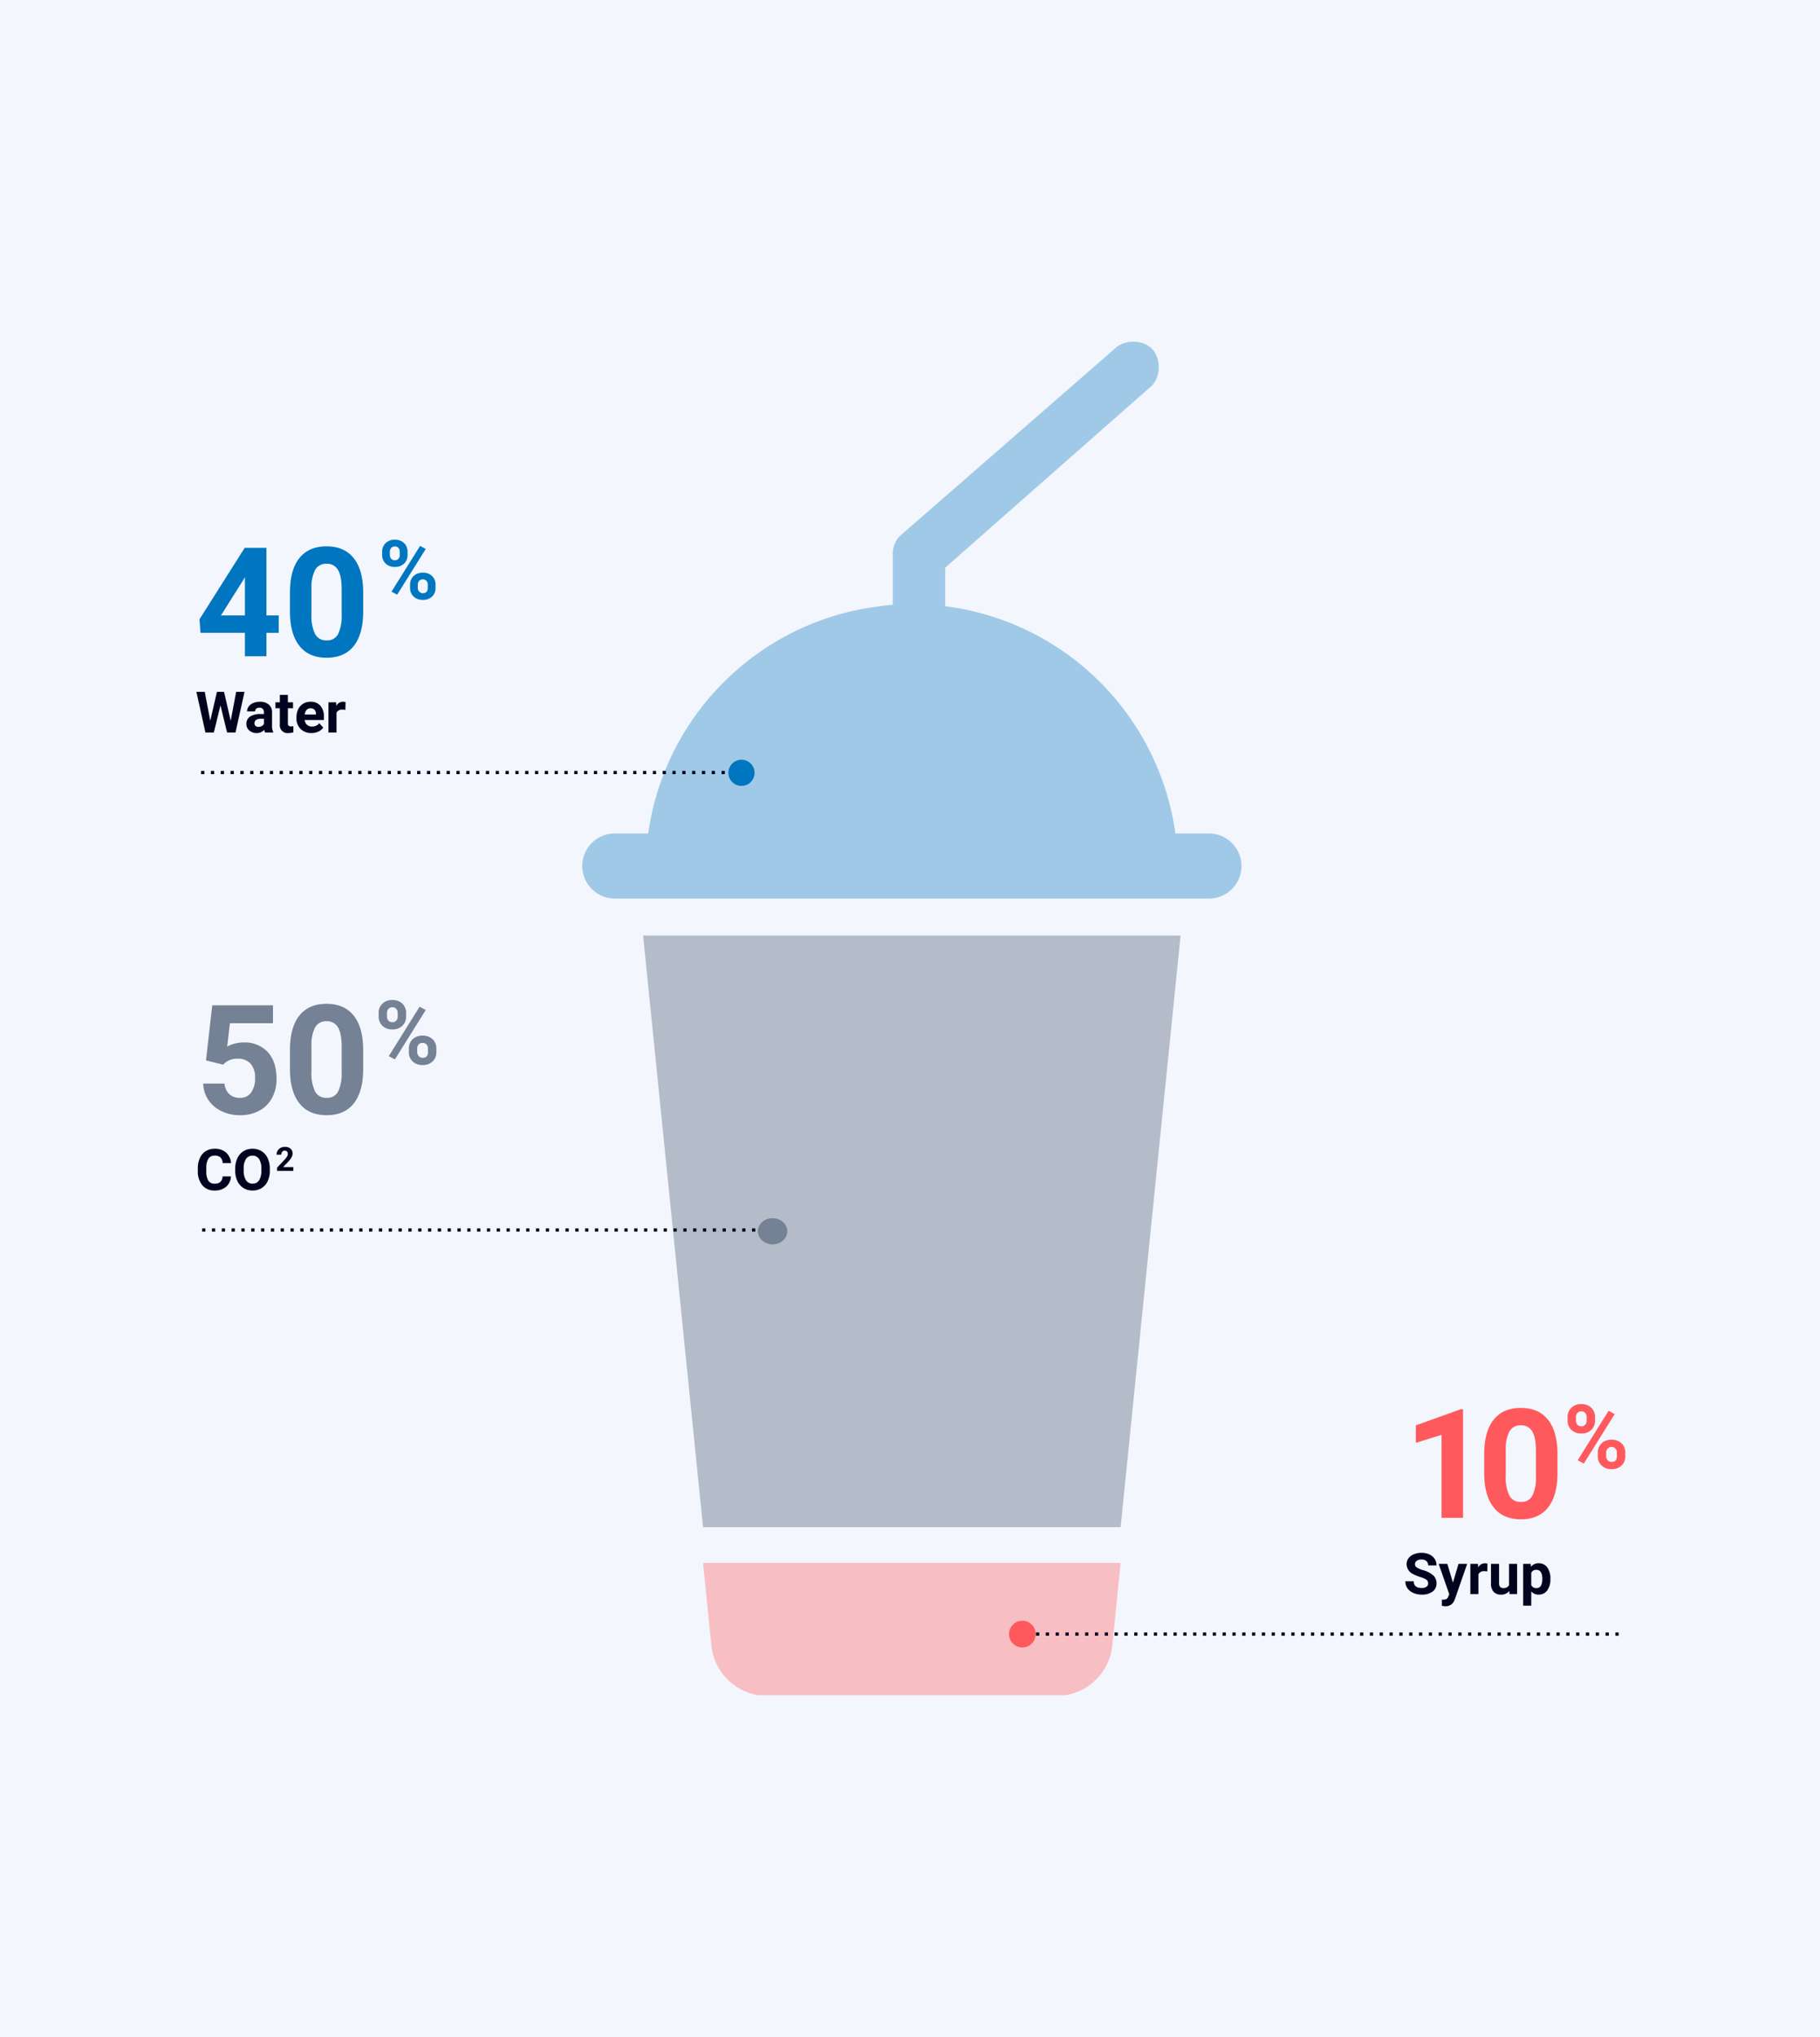
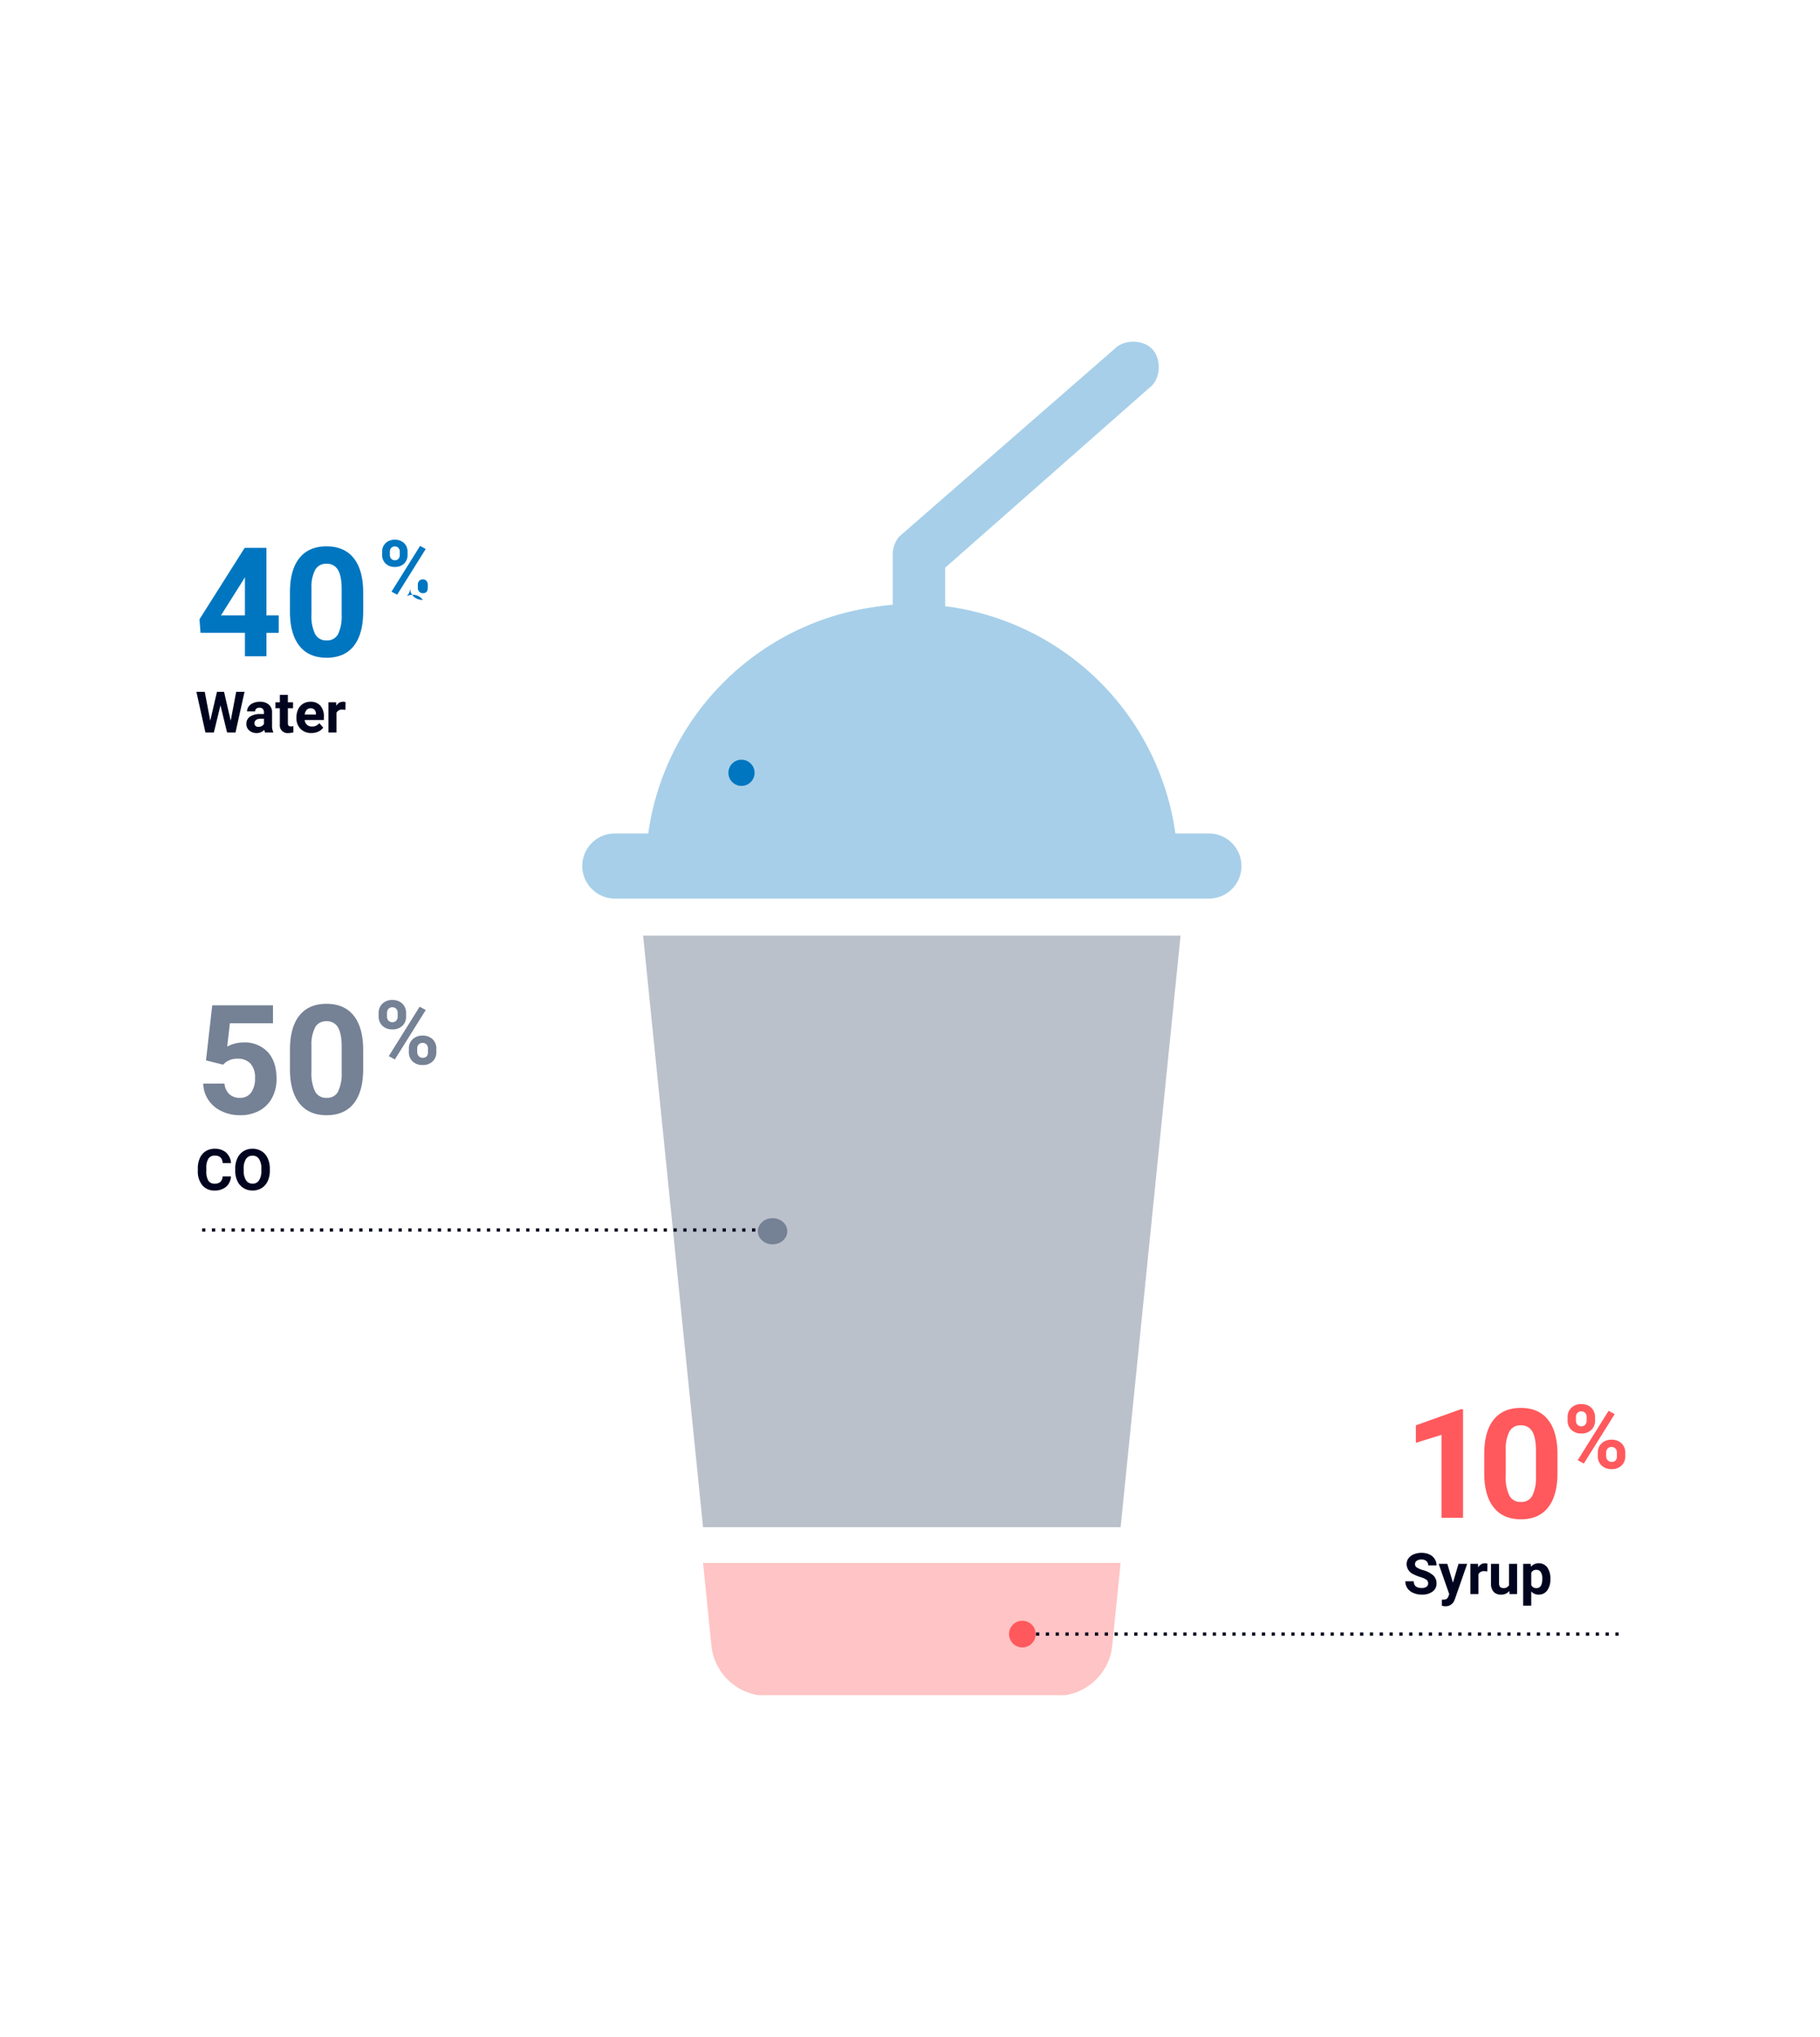
<svg xmlns="http://www.w3.org/2000/svg" width="556" height="622" viewBox="0 0 556 622">
  <defs>
    <clipPath id="clip-path">
      <rect id="Rectangle_17144" data-name="Rectangle 17144" width="201.866" height="40.373" fill="#fff" stroke="#707070" stroke-width="1" />
    </clipPath>
    <clipPath id="clip-path-2">
      <rect id="Rectangle_17145" data-name="Rectangle 17145" width="201.866" height="181.134" transform="translate(0 0)" fill="#758195" stroke="#707070" stroke-width="1" />
    </clipPath>
  </defs>
  <g id="Group_43927" data-name="Group 43927" transform="translate(-348 -601)">
-     <rect id="Rectangle_17142" data-name="Rectangle 17142" width="556" height="622" transform="translate(348 601)" fill="#f3f6fc" />
    <g id="Group_43909" data-name="Group 43909" transform="translate(525.63 705.35)">
      <path id="Union_6" data-name="Union 6" d="M182.359,170.056H9.935A9.711,9.711,0,0,1,8.926,170a9.827,9.827,0,0,1-3.709-1.156,10.08,10.08,0,0,1-2.935-2.425q-.306-.368-.575-.766a9.913,9.913,0,0,1,8.228-15.472H20.158A80.966,80.966,0,0,1,42.127,105.08q1.09-1.129,2.221-2.216,2.263-2.173,4.691-4.169t5-3.8a80.98,80.98,0,0,1,32.183-13.4c3.42-.55,6.044-.957,8.625-1.181V65.247a8.516,8.516,0,0,1,1.884-5.654L144.1,18.322l18.592-16.2c2.827-2.827,8.479-2.827,11.306,0,2.56,2.56,2.793,7.43.717,10.427a6.327,6.327,0,0,1-.717.878L110.867,69.013V80.775a81.3,81.3,0,0,1,70.335,69.41h10.239a9.936,9.936,0,0,1,2.011,19.667,9.616,9.616,0,0,1-.991.151,9.907,9.907,0,0,1-1.02.052Z" transform="translate(0.249 0)" fill="#0076c0" stroke="rgba(0,0,0,0)" stroke-width="1" opacity="0.346" />
      <g id="Mask_Group_43865" data-name="Mask Group 43865" transform="translate(0 372.928)" clip-path="url(#clip-path)">
        <path id="Path_81467" data-name="Path 81467" d="M171.94,473.195l20.905-206.228H28.648L49.553,473.195a17.08,17.08,0,0,0,9.411,13.28q.343.169.695.324a17.011,17.011,0,0,0,3.692,1.144c.257.049.516.091.776.128a17.026,17.026,0,0,0,2.386.167h88.468a17.061,17.061,0,0,0,16.959-15.044" transform="translate(-9.818 -447.641)" fill="#ff595d" opacity="0.352" />
      </g>
      <g id="Mask_Group_43866" data-name="Mask Group 43866" transform="translate(0 180.882)" clip-path="url(#clip-path-2)">
        <path id="Path_81464" data-name="Path 81464" d="M171.94,473.195l20.905-206.228H28.648L49.553,473.195a17.08,17.08,0,0,0,9.411,13.28q.343.169.695.324a17.011,17.011,0,0,0,3.692,1.144c.257.049.516.091.776.128a17.026,17.026,0,0,0,2.386.167h88.468a17.061,17.061,0,0,0,16.959-15.044" transform="translate(-9.818 -266.506)" fill="#758195" opacity="0.496" />
      </g>
    </g>
    <g id="Group_43910" data-name="Group 43910" transform="translate(408.284 906.381)">
      <g id="Group_43911" data-name="Group 43911" transform="translate(0 66.156)">
        <line id="Line_245" data-name="Line 245" x1="173.46" transform="translate(0 4.075)" fill="none" stroke="#01041e" stroke-width="1" stroke-dasharray="1 2" />
        <ellipse id="Ellipse_341" data-name="Ellipse 341" cx="4.5" cy="4" rx="4.5" ry="4" transform="translate(171.237 0.464)" fill="#758195" />
      </g>
      <g id="Group_43913" data-name="Group 43913" transform="translate(0.151 44.845)">
        <path id="Path_81556" data-name="Path 81556" d="M10.751-2.361A4.393,4.393,0,0,1,9.272.794,5.2,5.2,0,0,1,5.754,1.945,4.672,4.672,0,0,1,2,.338,6.59,6.59,0,0,1,.63-4.075v-.759a7.442,7.442,0,0,1,.631-3.155,4.728,4.728,0,0,1,1.8-2.093,5.052,5.052,0,0,1,2.724-.729A5.061,5.061,0,0,1,9.25-9.659a4.721,4.721,0,0,1,1.518,3.232H8.21a2.593,2.593,0,0,0-.669-1.744,2.479,2.479,0,0,0-1.752-.541A2.173,2.173,0,0,0,3.874-7.8a5.137,5.137,0,0,0-.652,2.844v.938a5.5,5.5,0,0,0,.61,2.942,2.133,2.133,0,0,0,1.923.929A2.525,2.525,0,0,0,7.524-.685a2.446,2.446,0,0,0,.669-1.675ZM22.628-4.151A7.494,7.494,0,0,1,21.98-.937a4.88,4.88,0,0,1-1.855,2.132,5.13,5.13,0,0,1-2.767.75A5.165,5.165,0,0,1,14.6,1.2,4.928,4.928,0,0,1,12.729-.915a7.28,7.28,0,0,1-.674-3.168V-4.7a7.455,7.455,0,0,1,.661-3.227,4.92,4.92,0,0,1,1.867-2.14,5.136,5.136,0,0,1,2.758-.746,5.136,5.136,0,0,1,2.758.746,4.92,4.92,0,0,1,1.867,2.14,7.434,7.434,0,0,1,.661,3.219Zm-2.592-.563a5.224,5.224,0,0,0-.7-2.967,2.279,2.279,0,0,0-2-1.015,2.279,2.279,0,0,0-1.987,1,5.165,5.165,0,0,0-.708,2.937v.605a5.29,5.29,0,0,0,.7,2.95A2.273,2.273,0,0,0,17.359-.152a2.252,2.252,0,0,0,1.978-1.01,5.259,5.259,0,0,0,.7-2.946Z" transform="translate(-0.63 11.387)" fill="#01041e" />
-         <path id="Path_81557" data-name="Path 81557" d="M5.407-3.965H.443V-4.95l2.343-2.5a5.779,5.779,0,0,0,.714-.92,1.478,1.478,0,0,0,.231-.746,1.106,1.106,0,0,0-.244-.758.88.88,0,0,0-.7-.276.949.949,0,0,0-.768.336,1.33,1.33,0,0,0-.281.883H.3a2.374,2.374,0,0,1,.316-1.209,2.226,2.226,0,0,1,.893-.858,2.713,2.713,0,0,1,1.308-.311,2.569,2.569,0,0,1,1.738.537,1.9,1.9,0,0,1,.619,1.517,2.435,2.435,0,0,1-.279,1.094,6.081,6.081,0,0,1-.955,1.3L2.293-5.124H5.407Z" transform="translate(23.763 11.306)" fill="#01041e" />
      </g>
      <g id="Group_43914" data-name="Group 43914" transform="translate(1.805 0)">
        <path id="Path_81555" data-name="Path 81555" d="M1.082-25.835a3.818,3.818,0,0,1,1.154-2.885A4.185,4.185,0,0,1,5.26-29.827a4.251,4.251,0,0,1,3.05,1.094,3.891,3.891,0,0,1,1.154,2.964v.955a3.77,3.77,0,0,1-1.154,2.878,4.229,4.229,0,0,1-3.024,1.088,4.256,4.256,0,0,1-3.044-1.094,3.862,3.862,0,0,1-1.16-2.951Zm2.546,1.021a1.787,1.787,0,0,0,.458,1.28,1.575,1.575,0,0,0,1.2.484,1.5,1.5,0,0,0,1.18-.491A1.9,1.9,0,0,0,6.9-24.853v-.981a1.86,1.86,0,0,0-.438-1.286,1.534,1.534,0,0,0-1.207-.491,1.538,1.538,0,0,0-1.18.484,1.9,1.9,0,0,0-.451,1.346Zm6.684,9.841a3.769,3.769,0,0,1,1.167-2.885A4.243,4.243,0,0,1,14.5-18.951a4.287,4.287,0,0,1,3.044,1.081,3.87,3.87,0,0,1,1.16,2.977v.955a3.8,3.8,0,0,1-1.141,2.871,4.2,4.2,0,0,1-3.037,1.094,4.254,4.254,0,0,1-3.064-1.1,3.846,3.846,0,0,1-1.154-2.918Zm2.546,1.034a1.773,1.773,0,0,0,.477,1.247,1.557,1.557,0,0,0,1.194.517q1.618,0,1.618-1.79v-1.008a1.8,1.8,0,0,0-.451-1.28,1.554,1.554,0,0,0-1.194-.484,1.554,1.554,0,0,0-1.194.484,1.86,1.86,0,0,0-.451,1.32ZM6.043-11.683l-1.87-1.008L13.6-27.784l1.87,1.008Z" transform="translate(52.506 29.827)" fill="#758195" />
        <path id="Path_81554" data-name="Path 81554" d="M2.892-11.548,4.8-28.373H23.356v5.48H10.191l-.819,7.117a10.418,10.418,0,0,1,4.98-1.251,9.542,9.542,0,0,1,7.412,2.933q2.683,2.933,2.683,8.208A12,12,0,0,1,23.094-.145a9.549,9.549,0,0,1-3.877,3.934,12.1,12.1,0,0,1-5.957,1.4A12.852,12.852,0,0,1,7.69,3.971,9.881,9.881,0,0,1,3.631.549a9.326,9.326,0,0,1-1.58-5.025h6.5A4.857,4.857,0,0,0,10-1.259a4.577,4.577,0,0,0,3.24,1.148,4.04,4.04,0,0,0,3.433-1.6A7.426,7.426,0,0,0,17.876-6.25a6.141,6.141,0,0,0-1.387-4.32,5.09,5.09,0,0,0-3.934-1.5,5.688,5.688,0,0,0-3.8,1.228l-.637.591ZM50.914-8.956q0,6.867-2.842,10.5T39.749,5.187q-5.412,0-8.276-3.57T28.54-8.615v-6.094q0-6.935,2.876-10.527T39.7-28.828q5.412,0,8.276,3.558t2.933,10.22ZM44.342-15.64q0-4.115-1.126-5.991A3.8,3.8,0,0,0,39.7-23.508a3.737,3.737,0,0,0-3.422,1.785,11.325,11.325,0,0,0-1.171,5.582v8.049a12.7,12.7,0,0,0,1.1,6.014A3.754,3.754,0,0,0,39.749-.111,3.691,3.691,0,0,0,43.228-2a12.4,12.4,0,0,0,1.114-5.775Z" transform="translate(-2.051 29.991)" fill="#758195" />
      </g>
    </g>
    <g id="Group_43911-2" data-name="Group 43911" transform="translate(408 765.823)">
      <g id="Group_43910-2" data-name="Group 43910" transform="translate(0.284 67.014)">
-         <line id="Line_245-2" data-name="Line 245" x1="164.146" transform="translate(0 4.075)" fill="none" stroke="#01041e" stroke-width="1" stroke-dasharray="1 2" />
        <circle id="Ellipse_341-2" data-name="Ellipse 341" cx="4" cy="4" r="4" transform="translate(162.237 0.162)" fill="#0076c0" />
      </g>
      <path id="Path_81553" data-name="Path 81553" d="M10.735-1.831l1.671-8.834h2.549L12.2,1.751H9.627l-2.021-8.3-2.021,8.3H3.01L.256-10.664H2.806l1.68,8.816,2.046-8.816H8.7Zm10.5,3.581a2.736,2.736,0,0,1-.247-.827,2.982,2.982,0,0,1-2.328,1,3.276,3.276,0,0,1-2.247-.784,2.523,2.523,0,0,1-.891-1.978,2.607,2.607,0,0,1,1.087-2.251,5.364,5.364,0,0,1,3.142-.793h1.134v-.529a1.52,1.52,0,0,0-.328-1.023,1.291,1.291,0,0,0-1.036-.384,1.468,1.468,0,0,0-.976.3A1.014,1.014,0,0,0,18.2-4.7H15.732a2.475,2.475,0,0,1,.495-1.484,3.269,3.269,0,0,1,1.4-1.07,5.1,5.1,0,0,1,2.029-.388,4.026,4.026,0,0,1,2.707.857,3,3,0,0,1,1,2.409v4a4.411,4.411,0,0,0,.367,1.987v.145ZM19.2.037a2.122,2.122,0,0,0,1.006-.243,1.6,1.6,0,0,0,.682-.652V-2.444H19.97q-1.85,0-1.97,1.279l-.009.145a.987.987,0,0,0,.324.759A1.259,1.259,0,0,0,19.2.037Zm9-9.78v2.268h1.577v1.808H28.206v4.6a1.1,1.1,0,0,0,.2.733.985.985,0,0,0,.75.222,3.93,3.93,0,0,0,.725-.06V1.7a5.073,5.073,0,0,1-1.492.222A2.353,2.353,0,0,1,25.742-.7V-5.668H24.4V-7.475h1.347V-9.743ZM35.4,1.921A4.529,4.529,0,0,1,32.1.676a4.425,4.425,0,0,1-1.275-3.317v-.239a5.573,5.573,0,0,1,.537-2.485,3.942,3.942,0,0,1,1.522-1.688,4.272,4.272,0,0,1,2.247-.593,3.829,3.829,0,0,1,2.98,1.194A4.851,4.851,0,0,1,39.2-3.067v1.006H33.322a2.289,2.289,0,0,0,.72,1.45,2.178,2.178,0,0,0,1.522.546A2.66,2.66,0,0,0,37.79-1.1L39,.258a3.7,3.7,0,0,1-1.5,1.224A4.923,4.923,0,0,1,35.4,1.921ZM35.121-5.65a1.543,1.543,0,0,0-1.189.495,2.555,2.555,0,0,0-.584,1.415h3.428v-.2A1.822,1.822,0,0,0,36.332-5.2,1.593,1.593,0,0,0,35.121-5.65Zm10.658.486a6.694,6.694,0,0,0-.887-.068,1.8,1.8,0,0,0-1.833.946V1.751H40.6V-7.475h2.328l.068,1.1a2.283,2.283,0,0,1,2.055-1.27,2.582,2.582,0,0,1,.767.111Z" transform="translate(-0.256 57.115)" fill="#01041e" />
      <g id="Group_43915" data-name="Group 43915" transform="translate(0.952 0)">
-         <path id="Path_81552" data-name="Path 81552" d="M1-23.872A3.532,3.532,0,0,1,2.068-26.54a3.871,3.871,0,0,1,2.8-1.024,3.932,3.932,0,0,1,2.822,1.012,3.6,3.6,0,0,1,1.067,2.742v.883a3.487,3.487,0,0,1-1.067,2.662,3.912,3.912,0,0,1-2.8,1.006,3.937,3.937,0,0,1-2.816-1.012A3.573,3.573,0,0,1,1-23Zm2.355.945a1.653,1.653,0,0,0,.423,1.184,1.457,1.457,0,0,0,1.11.448,1.39,1.39,0,0,0,1.092-.454,1.757,1.757,0,0,0,.4-1.215v-.908a1.721,1.721,0,0,0-.4-1.19,1.419,1.419,0,0,0-1.116-.454,1.423,1.423,0,0,0-1.092.448,1.756,1.756,0,0,0-.417,1.245Zm6.183,9.1a3.486,3.486,0,0,1,1.08-2.668,3.925,3.925,0,0,1,2.8-1.012,3.965,3.965,0,0,1,2.816,1,3.579,3.579,0,0,1,1.073,2.754v.883a3.513,3.513,0,0,1-1.055,2.656A3.888,3.888,0,0,1,13.441-9.2a3.935,3.935,0,0,1-2.834-1.018,3.557,3.557,0,0,1-1.067-2.7Zm2.355.957a1.64,1.64,0,0,0,.442,1.153,1.44,1.44,0,0,0,1.1.478q1.5,0,1.5-1.656v-.932a1.667,1.667,0,0,0-.417-1.184,1.438,1.438,0,0,0-1.1-.448,1.438,1.438,0,0,0-1.1.448,1.72,1.72,0,0,0-.417,1.221ZM5.589-10.782l-1.73-.932,8.723-13.961,1.73.932Z" transform="translate(54.793 27.565)" fill="#0076c0" />
+         <path id="Path_81552" data-name="Path 81552" d="M1-23.872A3.532,3.532,0,0,1,2.068-26.54a3.871,3.871,0,0,1,2.8-1.024,3.932,3.932,0,0,1,2.822,1.012,3.6,3.6,0,0,1,1.067,2.742v.883a3.487,3.487,0,0,1-1.067,2.662,3.912,3.912,0,0,1-2.8,1.006,3.937,3.937,0,0,1-2.816-1.012A3.573,3.573,0,0,1,1-23Zm2.355.945a1.653,1.653,0,0,0,.423,1.184,1.457,1.457,0,0,0,1.11.448,1.39,1.39,0,0,0,1.092-.454,1.757,1.757,0,0,0,.4-1.215v-.908a1.721,1.721,0,0,0-.4-1.19,1.419,1.419,0,0,0-1.116-.454,1.423,1.423,0,0,0-1.092.448,1.756,1.756,0,0,0-.417,1.245Zm6.183,9.1v.883a3.513,3.513,0,0,1-1.055,2.656A3.888,3.888,0,0,1,13.441-9.2a3.935,3.935,0,0,1-2.834-1.018,3.557,3.557,0,0,1-1.067-2.7Zm2.355.957a1.64,1.64,0,0,0,.442,1.153,1.44,1.44,0,0,0,1.1.478q1.5,0,1.5-1.656v-.932a1.667,1.667,0,0,0-.417-1.184,1.438,1.438,0,0,0-1.1-.448,1.438,1.438,0,0,0-1.1.448,1.72,1.72,0,0,0-.417,1.221ZM5.589-10.782l-1.73-.932,8.723-13.961,1.73.932Z" transform="translate(54.793 27.565)" fill="#0076c0" />
        <path id="Path_81551" data-name="Path 81551" d="M21.515-7.728h3.752v5.3H21.515V4.732H14.944V-2.43H1.37l-.3-4.138,13.8-21.805h6.639Zm-13.893,0h7.321V-19.415l-.432.75ZM51.074-8.956q0,6.867-2.842,10.5T39.91,5.187q-5.412,0-8.276-3.57T28.7-8.615v-6.094q0-6.935,2.876-10.527t8.288-3.593q5.412,0,8.276,3.558t2.933,10.22ZM44.5-15.64q0-4.115-1.126-5.991a3.8,3.8,0,0,0-3.513-1.876,3.737,3.737,0,0,0-3.422,1.785,11.325,11.325,0,0,0-1.171,5.582v8.049a12.7,12.7,0,0,0,1.1,6.014A3.754,3.754,0,0,0,39.91-.111,3.691,3.691,0,0,0,43.389-2,12.4,12.4,0,0,0,44.5-7.773Z" transform="translate(-1.074 30.85)" fill="#0076c0" />
      </g>
    </g>
    <g id="Group_43912" data-name="Group 43912" transform="translate(656.249 1029.782)">
      <g id="Group_43912-2" data-name="Group 43912" transform="translate(0 66.155)">
        <line id="Line_245-3" data-name="Line 245" x2="181.027" transform="translate(5.239 4.075)" fill="none" stroke="#01041e" stroke-width="1" stroke-dasharray="1 2" />
        <circle id="Ellipse_341-3" data-name="Ellipse 341" cx="4.075" cy="4.075" r="4.075" transform="translate(0 0)" fill="#ff595d" />
      </g>
      <path id="Path_81560" data-name="Path 81560" d="M7.463-1.482A1.313,1.313,0,0,0,6.951-2.6,6.71,6.71,0,0,0,5.11-3.414,13.056,13.056,0,0,1,3-4.262,3.441,3.441,0,0,1,.889-7.34a3,3,0,0,1,.567-1.795,3.7,3.7,0,0,1,1.629-1.232,6.13,6.13,0,0,1,2.383-.443,5.579,5.579,0,0,1,2.37.482,3.774,3.774,0,0,1,1.616,1.36,3.559,3.559,0,0,1,.576,2H7.472A1.674,1.674,0,0,0,6.934-8.3a2.208,2.208,0,0,0-1.509-.473,2.359,2.359,0,0,0-1.458.4,1.251,1.251,0,0,0-.52,1.045,1.2,1.2,0,0,0,.61,1.015,6.888,6.888,0,0,0,1.795.767,7.755,7.755,0,0,1,3.18,1.629,3.243,3.243,0,0,1,1,2.422A2.988,2.988,0,0,1,8.81,1.029a5.338,5.338,0,0,1-3.283.917,6.339,6.339,0,0,1-2.609-.524A4.129,4.129,0,0,1,1.124-.016,3.679,3.679,0,0,1,.505-2.131H3.072q0,2.055,2.456,2.055A2.389,2.389,0,0,0,6.951-.447,1.207,1.207,0,0,0,7.463-1.482Zm7.58-.23,1.705-5.738h2.643L15.683,3.207l-.2.486A2.812,2.812,0,0,1,12.749,5.5a3.877,3.877,0,0,1-1.091-.162V3.471l.375.009a2.027,2.027,0,0,0,1.045-.213,1.4,1.4,0,0,0,.541-.708l.29-.759L10.678-7.451h2.652Zm10.5-3.428a6.694,6.694,0,0,0-.887-.068,1.8,1.8,0,0,0-1.833.946V1.775H20.364V-7.451h2.328l.068,1.1a2.283,2.283,0,0,1,2.055-1.27,2.582,2.582,0,0,1,.767.111ZM32.258.837a3.09,3.09,0,0,1-2.524,1.108,2.914,2.914,0,0,1-2.264-.853,3.64,3.64,0,0,1-.8-2.5V-7.451h2.464v5.96q0,1.441,1.313,1.441a1.78,1.78,0,0,0,1.722-.87V-7.451h2.473V1.775H32.326Zm12.551-3.59A5.533,5.533,0,0,1,43.842.662a3.1,3.1,0,0,1-2.613,1.283,2.874,2.874,0,0,1-2.26-.972V5.322H36.5V-7.451H38.79l.085.9a2.9,2.9,0,0,1,2.336-1.074A3.124,3.124,0,0,1,43.863-6.36a5.683,5.683,0,0,1,.946,3.479Zm-2.464-.179a3.631,3.631,0,0,0-.456-1.987,1.486,1.486,0,0,0-1.326-.7,1.614,1.614,0,0,0-1.594.887V-.954a1.641,1.641,0,0,0,1.612.912Q42.345-.042,42.345-2.932Z" transform="translate(120.573 56.232)" fill="#01041e" />
      <g id="Group_43916" data-name="Group 43916" transform="translate(124.288 0)">
        <path id="Path_81559" data-name="Path 81559" d="M1.082-25.835a3.818,3.818,0,0,1,1.154-2.885A4.185,4.185,0,0,1,5.26-29.827a4.251,4.251,0,0,1,3.05,1.094,3.891,3.891,0,0,1,1.154,2.964v.955a3.77,3.77,0,0,1-1.154,2.878,4.229,4.229,0,0,1-3.024,1.088,4.256,4.256,0,0,1-3.044-1.094,3.862,3.862,0,0,1-1.16-2.951Zm2.546,1.021a1.787,1.787,0,0,0,.458,1.28,1.575,1.575,0,0,0,1.2.484,1.5,1.5,0,0,0,1.18-.491A1.9,1.9,0,0,0,6.9-24.853v-.981a1.86,1.86,0,0,0-.438-1.286,1.534,1.534,0,0,0-1.207-.491,1.538,1.538,0,0,0-1.18.484,1.9,1.9,0,0,0-.451,1.346Zm6.684,9.841a3.769,3.769,0,0,1,1.167-2.885A4.243,4.243,0,0,1,14.5-18.951a4.287,4.287,0,0,1,3.044,1.081,3.87,3.87,0,0,1,1.16,2.977v.955a3.8,3.8,0,0,1-1.141,2.871,4.2,4.2,0,0,1-3.037,1.094,4.254,4.254,0,0,1-3.064-1.1,3.846,3.846,0,0,1-1.154-2.918Zm2.546,1.034a1.773,1.773,0,0,0,.477,1.247,1.557,1.557,0,0,0,1.194.517q1.618,0,1.618-1.79v-1.008a1.8,1.8,0,0,0-.451-1.28,1.554,1.554,0,0,0-1.194-.484,1.554,1.554,0,0,0-1.194.484,1.86,1.86,0,0,0-.451,1.32ZM6.043-11.683l-1.87-1.008L13.6-27.784l1.87,1.008Z" transform="translate(45.275 29.827)" fill="#ff595d" />
        <path id="Path_81558" data-name="Path 81558" d="M17.677,4.732H11.106V-20.6L3.262-18.164v-5.343l13.711-4.911h.7ZM46.524-8.956q0,6.867-2.842,10.5T35.36,5.187q-5.412,0-8.276-3.57T24.15-8.615v-6.094q0-6.935,2.876-10.527t8.288-3.593q5.412,0,8.276,3.558t2.933,10.22ZM39.953-15.64q0-4.115-1.126-5.991a3.8,3.8,0,0,0-3.513-1.876,3.737,3.737,0,0,0-3.422,1.785,11.325,11.325,0,0,0-1.171,5.582v8.049a12.7,12.7,0,0,0,1.1,6.014A3.754,3.754,0,0,0,35.36-.111,3.691,3.691,0,0,0,38.839-2a12.4,12.4,0,0,0,1.114-5.775Z" transform="translate(-3.262 29.991)" fill="#ff595d" />
      </g>
    </g>
  </g>
</svg>